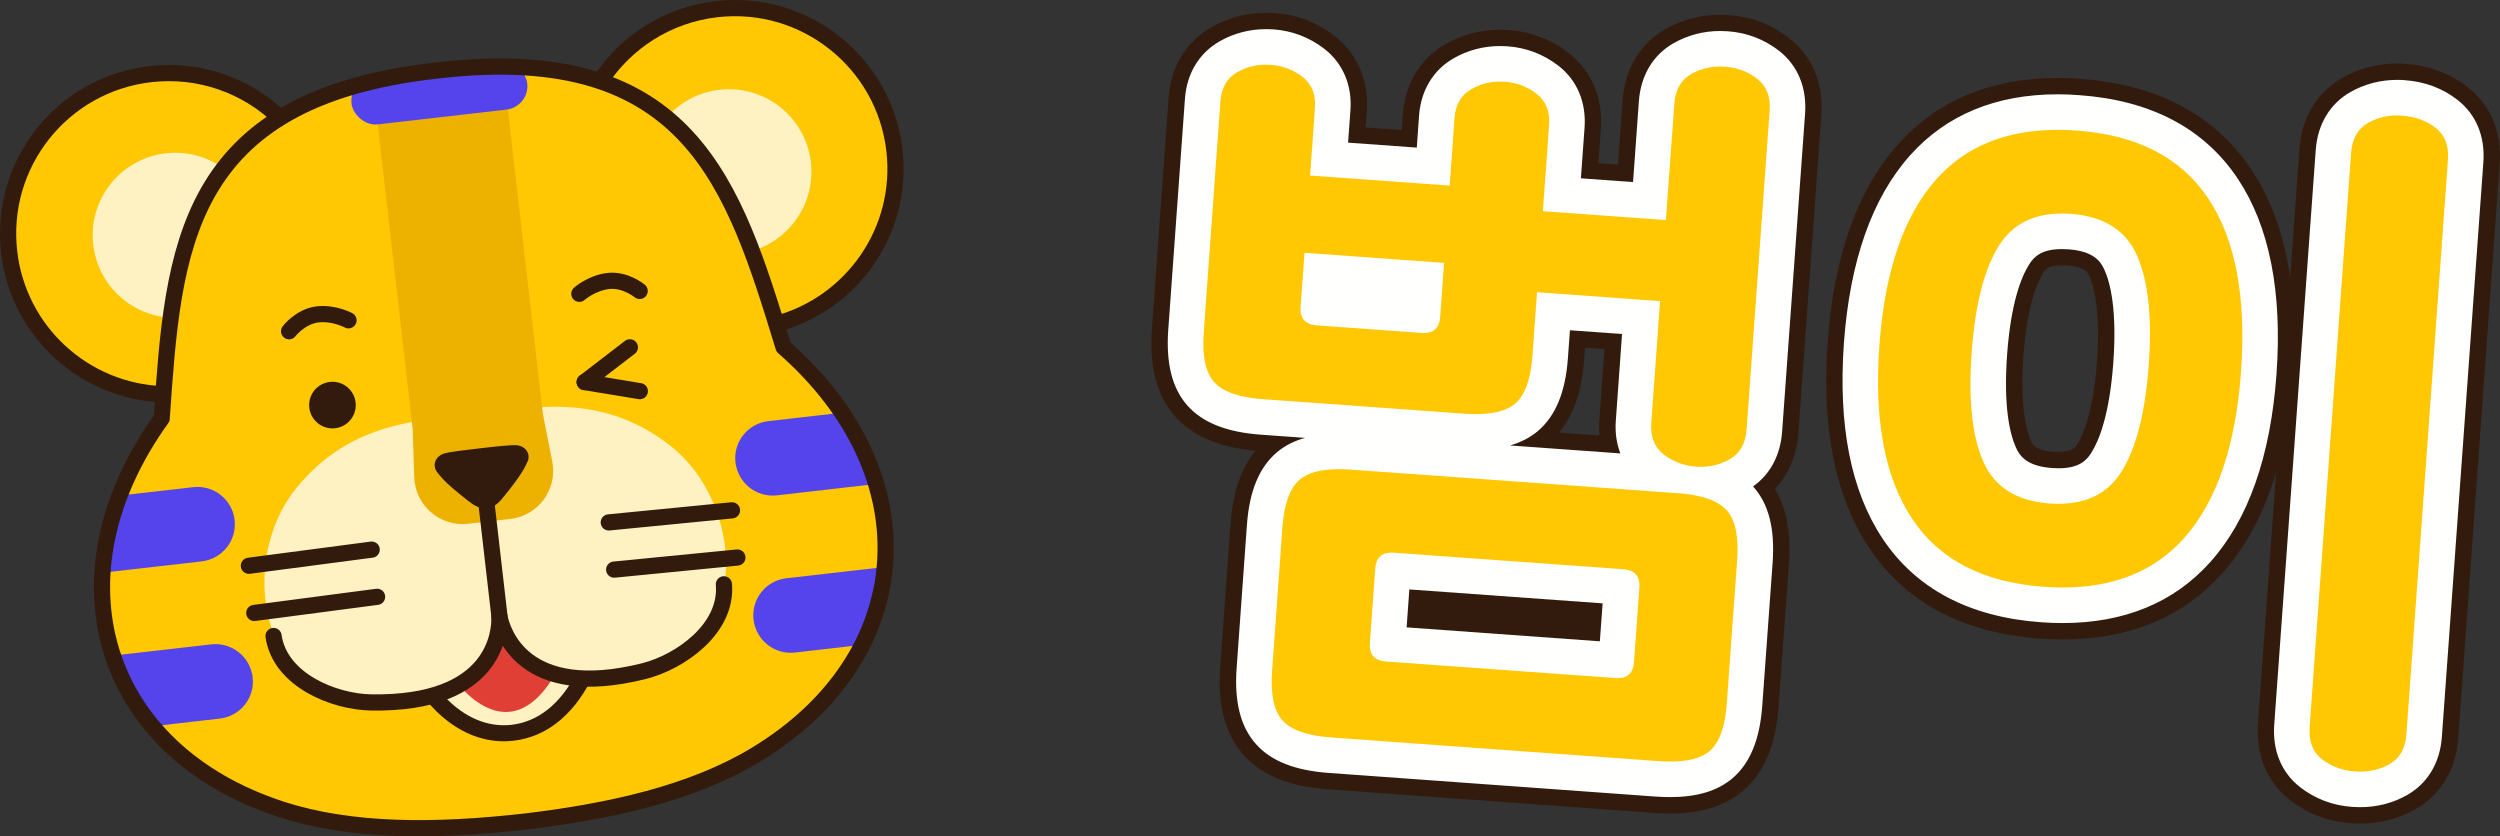
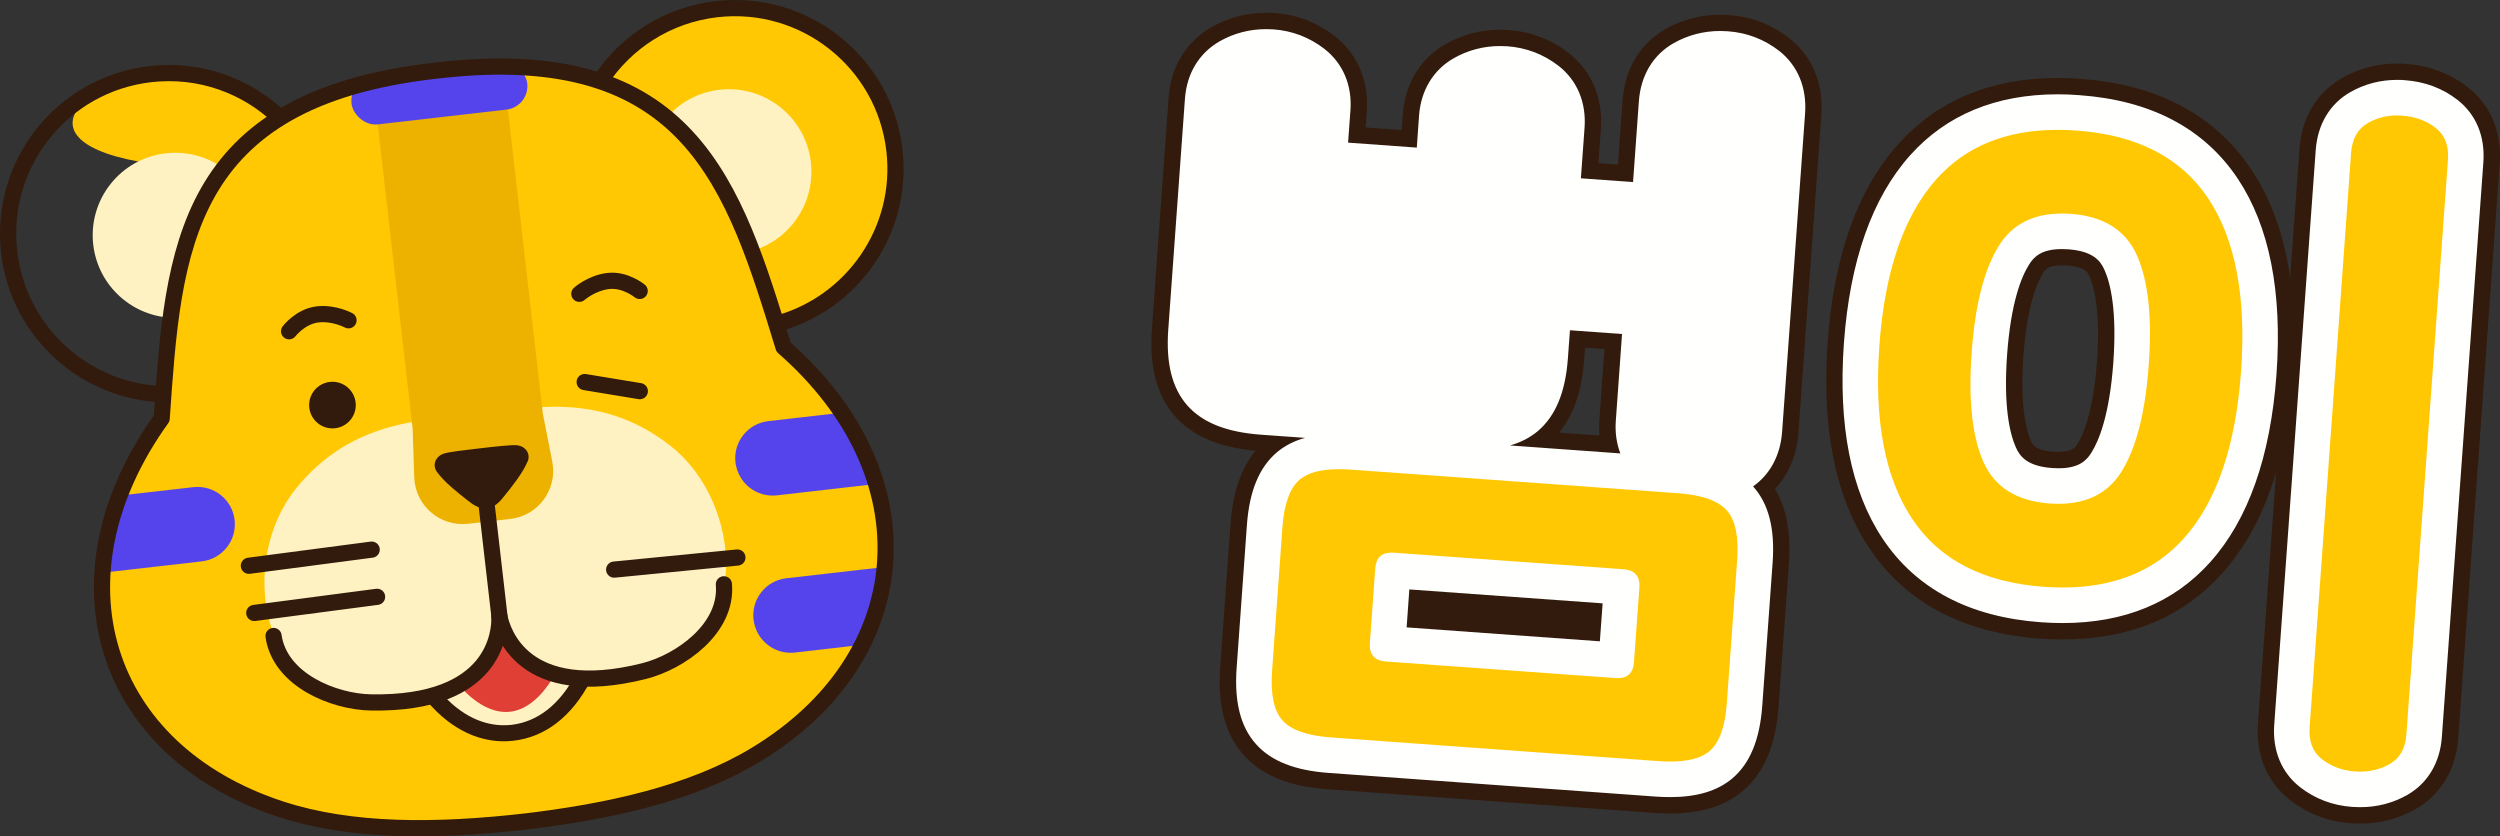
<svg xmlns="http://www.w3.org/2000/svg" id="Capa_2" data-name="Capa 2" viewBox="0 0 351.78 117.68">
  <rect x="0" y="0" width="351.78" height="117.68" fill="#333333" stroke="none" />
  <defs>
    <style>      .cls-1 {        fill: #fff2c2;      }      .cls-2 {        fill: #ffc803;      }      .cls-3 {        fill: #321b0c;      }      .cls-4 {        fill: none;        stroke: #321b0c;        stroke-linecap: round;        stroke-linejoin: round;        stroke-width: 2.28px;      }      .cls-5 {        fill: #ffc803;      }      .cls-6 {        fill: #edb200;      }      .cls-7 {        fill: #fffffe;      }      .cls-8 {        fill: #e03f36;        stroke: #e03f36;        stroke-width: 1.19px;      }      .cls-8, .cls-9 {        stroke-miterlimit: 10;      }      .cls-9 {        fill: #5544ec;        stroke: #5544ec;        stroke-width: .81px;      }    </style>
  </defs>
  <g id="Escenas">
    <g>
      <g>
        <path class="cls-7" d="M228.43,80.1l-32.31-2.33c-.11-.01-.22-.01-.32-.01-1.42,0-2.18.75-2.29,2.26l-.75,10.45c-.12,1.62.63,2.49,2.25,2.61l32.31,2.33c.11.01.22.01.32.01,1.42,0,2.18-.75,2.28-2.26l.76-10.46c.12-1.61-.64-2.48-2.25-2.6ZM225.12,90.24l-27.19-1.96.38-5.34,27.2,1.96-.39,5.34Z" />
        <g>
          <g>
            <path class="cls-7" d="M235.02,113.31c-.71,0-1.41-.03-2.09-.07l-46.02-3.33c-5.08-.36-8.69-1.81-11.03-4.43-2.39-2.67-3.38-6.45-3.02-11.56l1.45-20.17c.38-5.06,1.89-8.66,4.63-10.99.12-.1.25-.2.38-.3l-2.05-.15c-5.09-.38-8.69-1.84-11.03-4.46-2.38-2.68-3.36-6.45-3-11.53l2.35-32.54c.29-3.93,2.23-7.12,5.48-8.97,2.19-1.23,4.57-1.85,7.08-1.85.35,0,.7.01,1.07.03,2.9.21,5.53,1.21,7.83,2.98,2.94,2.3,4.4,5.73,4.12,9.68l-.25,3.37,7.37.53.24-3.38c.3-3.94,2.23-7.12,5.45-8.96,2.18-1.24,4.57-1.87,7.1-1.87.35,0,.72.01,1.07.03,2.91.21,5.54,1.21,7.84,2.98,2.93,2.28,4.39,5.71,4.13,9.67l-.44,6.02,5.04.37.74-10.22c.29-4.02,2.24-7.26,5.49-9.11,2.2-1.23,4.58-1.85,7.11-1.85.38,0,.77.02,1.13.04,2.91.21,5.54,1.21,7.84,2.97,2.93,2.3,4.39,5.77,4.12,9.78l-3.24,44.89c-.24,3.15-1.51,5.84-3.62,7.72,1.87,2.63,2.61,6.12,2.29,10.63l-1.46,20.16c-.38,5.08-1.89,8.67-4.62,10.99-2.32,1.95-5.42,2.89-9.47,2.89ZM226.44,62.53c-.23-1.11-.3-2.28-.21-3.5l.79-10.97-5.04-.37-.21,2.83c-.37,5.06-1.89,8.66-4.63,11-.12.1-.25.2-.38.3l9.67.7Z" />
            <path class="cls-3" d="M178.15,4.1c.33,0,.66.01,1,.03,2.67.19,5.08,1.11,7.2,2.74,2.63,2.05,3.93,5.13,3.67,8.68l-.33,4.52,9.67.7.32-4.53c.27-3.54,2-6.4,4.87-8.04,2-1.14,4.2-1.72,6.53-1.72.33,0,.67.01,1,.03,2.67.19,5.09,1.11,7.21,2.74,2.62,2.04,3.92,5.11,3.68,8.68l-.52,7.16,7.34.53.82-11.37c.26-3.63,1.99-6.53,4.91-8.19,2-1.12,4.2-1.7,6.54-1.7.36,0,.72.02,1.06.04,2.67.19,5.09,1.11,7.21,2.74,2.62,2.05,3.92,5.16,3.67,8.79l-3.24,44.89c-.25,3.27-1.7,5.95-4.08,7.62.01.02.02.03.04.05,2.17,2.44,3.05,5.93,2.71,10.69l-1.46,20.16c-.35,4.76-1.73,8.09-4.22,10.2-2.1,1.76-4.96,2.62-8.73,2.62-.64,0-1.31-.02-2.01-.07l-46.02-3.33c-4.78-.34-8.13-1.67-10.25-4.05-2.18-2.43-3.07-5.93-2.73-10.71l1.45-20.17c.35-4.74,1.72-8.06,4.23-10.2,1.11-.92,2.41-1.59,3.95-2.02l-6.29-.45c-4.77-.36-8.12-1.69-10.25-4.08-2.16-2.43-3.05-5.93-2.71-10.68l2.35-32.54c.26-3.53,1.99-6.39,4.9-8.06,2.01-1.13,4.2-1.7,6.51-1.7M228,63.8c-.54-1.41-.76-2.99-.63-4.68l.87-12.12-7.33-.53-.29,3.98c-.35,4.74-1.72,8.07-4.23,10.21-1.1.92-2.4,1.59-3.92,2.02l15.53,1.12M178.15,1.8c-2.71,0-5.28.67-7.64,2-3.6,2.07-5.75,5.58-6.07,9.9l-2.35,32.54c-.39,5.4.69,9.45,3.28,12.37,2.47,2.77,6.17,4.34,11.31,4.81-2.05,2.49-3.2,5.86-3.53,10.25l-1.45,20.17c-.39,5.44.7,9.5,3.31,12.41,2.54,2.85,6.4,4.42,11.8,4.81l46.02,3.33c.72.05,1.43.08,2.18.08,4.33,0,7.67-1.03,10.21-3.16,2.99-2.54,4.64-6.39,5.04-11.79l1.46-20.16c.31-4.37-.33-7.85-1.95-10.56,1.9-2.02,3.04-4.71,3.28-7.79l3.24-44.9c.3-4.41-1.31-8.23-4.55-10.77-2.5-1.92-5.34-3-8.46-3.22-.42-.03-.81-.05-1.22-.05-2.72,0-5.3.67-7.66,1.99-3.61,2.05-5.76,5.61-6.08,10.03l-.65,9.07-2.75-.2.35-4.86c.29-4.36-1.33-8.14-4.56-10.66-2.49-1.92-5.34-3-8.46-3.22-.4-.02-.78-.04-1.16-.04-2.74,0-5.32.68-7.67,2.02-3.56,2.03-5.69,5.53-6.02,9.86l-.16,2.24-5.08-.37.16-2.22c.32-4.34-1.3-8.13-4.55-10.66-2.49-1.92-5.33-3-8.45-3.22-.42-.02-.79-.04-1.16-.04h0ZM219.39,60.87c2.04-2.49,3.2-5.86,3.52-10.25l.12-1.69,2.74.2-.71,9.83c-.06.79-.06,1.57.01,2.33l-5.7-.41h0Z" />
          </g>
          <g>
            <path class="cls-7" d="M332.09,114.73c-.37,0-.76-.02-1.15-.04-3.03-.22-5.7-1.23-7.98-3-2.93-2.29-4.39-5.75-4.1-9.77l5.84-80.88c.29-4.02,2.23-7.25,5.47-9.09,2.18-1.23,4.58-1.86,7.13-1.86.38,0,.78.01,1.16.04,3.04.21,5.74,1.22,8.03,3,2.93,2.27,4.39,5.74,4.1,9.77l-5.84,80.88c-.29,4.02-2.23,7.25-5.47,9.09-2.18,1.23-4.6,1.86-7.19,1.86Z" />
            <path class="cls-3" d="M337.3,11.24c.35,0,.71.01,1.06.04,2.82.2,5.32,1.13,7.42,2.76,2.62,2.03,3.92,5.15,3.66,8.78l-5.84,80.88c-.26,3.63-2,6.53-4.89,8.17-2,1.13-4.22,1.71-6.62,1.71-.36,0-.74-.02-1.11-.04-2.75-.2-5.21-1.13-7.31-2.76-2.62-2.04-3.92-5.15-3.66-8.78l5.84-80.88c.26-3.63,2-6.53,4.89-8.17,2-1.13,4.21-1.71,6.56-1.71M337.3,8.94c-2.75,0-5.33.68-7.69,2.01-3.59,2.04-5.74,5.59-6.05,10.01l-5.84,80.88c-.32,4.41,1.3,8.23,4.54,10.76,2.47,1.92,5.35,3.01,8.56,3.24.45.02.88.05,1.28.05,2.79,0,5.39-.68,7.75-2.01,3.59-2.04,5.74-5.59,6.05-10.01l5.84-80.88c.32-4.43-1.3-8.25-4.55-10.76-2.47-1.91-5.38-3-8.67-3.24-.35-.03-.76-.05-1.22-.05h0Z" />
          </g>
          <g>
            <path class="cls-7" d="M290.24,88.82c-.97,0-2.01-.04-3.1-.11-10.48-.76-18.29-4.9-23.21-12.3-4.58-6.88-6.47-16.37-5.62-28.22.86-11.83,4.1-20.95,9.62-27.12,5.32-5.94,12.59-8.95,21.62-8.95,1.02,0,2.06.04,3.11.12,10.46.75,18.27,4.88,23.2,12.29,4.58,6.89,6.47,16.38,5.62,28.22-.86,11.84-4.1,20.96-9.62,27.12-5.31,5.94-12.58,8.95-21.62,8.95ZM290.12,36.2c-2.41,0-3.13.84-3.62,1.63-1.06,1.67-2.42,5.14-2.93,12.19-.5,7.04.35,10.67,1.15,12.48.31.69.88,1.98,4.15,2.22.28.02.55.03.81.03,2.41,0,3.14-.84,3.62-1.63,1.06-1.67,2.42-5.14,2.93-12.19.5-7.05-.34-10.67-1.14-12.47-.31-.7-.88-2-4.15-2.23-.28-.02-.55-.03-.81-.03Z" />
            <path class="cls-3" d="M289.55,13.27c.98,0,2,.04,3.02.12,10.1.72,17.61,4.69,22.33,11.78,4.44,6.68,6.26,15.93,5.43,27.5-.84,11.57-3.97,20.46-9.33,26.43-5.09,5.69-12.08,8.57-20.76,8.57-.98,0-2-.04-3.02-.11-10.11-.73-17.62-4.7-22.33-11.79-4.44-6.67-6.26-15.92-5.43-27.5.84-11.57,3.98-20.46,9.33-26.43,5.09-5.69,12.08-8.57,20.76-8.57M289.67,65.89c2.86,0,3.93-1.09,4.6-2.17,1.13-1.79,2.57-5.45,3.1-12.71.52-7.26-.38-11.09-1.24-13.02-.57-1.3-1.63-2.66-5.12-2.91-.31-.02-.61-.03-.89-.03-2.86,0-3.93,1.09-4.6,2.17-1.13,1.79-2.57,5.44-3.1,12.71-.52,7.27.38,11.09,1.24,13.03.57,1.29,1.63,2.65,5.12,2.9.31.02.61.03.89.03M289.55,10.97c-9.37,0-16.93,3.14-22.47,9.34-5.7,6.36-9.03,15.71-9.91,27.8-.87,12.11,1.09,21.85,5.81,28.94,5.13,7.72,13.23,12.03,24.08,12.81,1.12.08,2.19.12,3.19.12,9.37,0,16.93-3.14,22.47-9.34,5.7-6.34,9.03-15.7,9.91-27.8.87-12.1-1.09-21.84-5.81-28.94-5.14-7.72-13.24-12.03-24.08-12.8-1.06-.08-2.13-.13-3.18-.13h0ZM289.67,63.59c-.23,0-.48,0-.74-.03-2.57-.18-2.93-1-3.16-1.53-.61-1.38-1.56-4.77-1.05-11.94.52-7.17,1.95-10.37,2.75-11.65.31-.5.68-1.1,2.65-1.1.23,0,.48,0,.74.02,2.57.18,2.93,1,3.16,1.54.62,1.39,1.57,4.76,1.05,11.93-.52,7.17-1.95,10.38-2.75,11.65-.31.5-.68,1.1-2.66,1.1h0Z" />
          </g>
        </g>
        <polygon class="cls-3" points="225.51 84.9 225.12 90.24 197.93 88.28 198.31 82.94 225.51 84.9" />
        <g>
-           <path class="cls-5" d="M247.26,11.09c-1.31-1.01-2.8-1.58-4.49-1.7-.24-.02-.48-.03-.71-.03-1.48,0-2.85.36-4.09,1.06-1.44.82-2.23,2.21-2.37,4.18l-1.19,16.37-17.31-1.25.88-12.15c.13-1.9-.45-3.35-1.76-4.37-1.31-1.01-2.8-1.58-4.49-1.7-.22-.02-.44-.02-.65-.02-1.45,0-2.8.35-4.04,1.06-1.44.82-2.23,2.17-2.37,4.07l-.68,9.51-19.64-1.42.68-9.51c.14-1.9-.44-3.35-1.75-4.37-1.31-1.01-2.81-1.58-4.49-1.7-.22-.02-.43-.02-.64-.02-1.45,0-2.8.35-4.06,1.06-1.43.82-2.22,2.17-2.36,4.07l-2.35,32.53c-.24,3.31.25,5.64,1.46,7s3.5,2.16,6.88,2.41l28.3,2.04c.58.04,1.13.06,1.65.06,2.52,0,4.35-.48,5.51-1.45,1.39-1.18,2.21-3.42,2.45-6.73l.65-8.97,17.31,1.25-1.23,17.11c-.15,1.97.44,3.46,1.74,4.47.15.11.3.22.45.32,1.21.82,2.59,1.28,4.15,1.4.22.02.43.02.64.02.8,0,1.57-.11,2.31-.33.6-.17,1.18-.42,1.74-.74,1.44-.81,2.23-2.2,2.38-4.18l3.24-44.87c.14-1.97-.44-3.46-1.75-4.48ZM202.65,44.59c-.11,1.52-.87,2.27-2.3,2.27-.1,0-.2,0-.3-.01l-14.78-1.07c-1.62-.12-2.37-.98-2.26-2.6l.55-7.61,19.64,1.42-.55,7.6Z" />
          <path class="cls-5" d="M242.98,71.81c-.44-.49-1.02-.91-1.75-1.26-1.27-.61-2.98-.99-5.13-1.15l-3.06-.22-42.98-3.1c-.58-.04-1.13-.06-1.65-.06-2.52,0-4.35.48-5.51,1.45-1.39,1.18-2.21,3.42-2.45,6.72l-1.45,20.17c-.24,3.31.24,5.65,1.46,7.01,1.21,1.36,3.5,2.16,6.88,2.4l46.03,3.33c.58.04,1.13.06,1.65.06,2.52,0,4.36-.48,5.51-1.45,1.4-1.18,2.21-3.42,2.45-6.73l1.46-20.16c.24-3.31-.25-5.65-1.46-7.01ZM230.68,82.7l-.76,10.46c-.1,1.51-.86,2.26-2.28,2.26-.1,0-.21,0-.32-.01l-32.31-2.33c-1.62-.12-2.37-.99-2.25-2.61l.75-10.45c.11-1.51.87-2.26,2.29-2.26.1,0,.21,0,.32.01l32.31,2.33c1.61.12,2.37.99,2.25,2.6Z" />
          <path class="cls-5" d="M310.73,27.93c-3.83-5.75-10-8.94-18.52-9.56-.91-.06-1.79-.1-2.66-.1-7.23,0-12.91,2.3-17.04,6.9-4.62,5.16-7.3,12.97-8.06,23.46-.76,10.49.78,18.62,4.61,24.37,3.83,5.77,10,8.95,18.52,9.57.91.06,1.79.1,2.66.1,7.23,0,12.91-2.3,17.04-6.9,4.62-5.15,7.3-12.97,8.06-23.46.76-10.49-.78-18.61-4.61-24.38ZM302.35,51.37c-.48,6.69-1.76,11.69-3.84,15.01-1.89,3.01-4.83,4.51-8.84,4.51-.4,0-.82-.01-1.25-.04-4.64-.34-7.76-2.29-9.34-5.88-1.58-3.58-2.13-8.71-1.64-15.4.48-6.69,1.76-11.69,3.84-15.01,1.89-3.01,4.83-4.51,8.84-4.51.4,0,.82,0,1.25.04,4.64.34,7.76,2.3,9.34,5.88,1.58,3.58,2.13,8.71,1.64,15.4ZM342.71,17.98c-1.31-1.01-2.88-1.58-4.71-1.71-.23-.02-.47-.03-.7-.03-1.48,0-2.85.35-4.09,1.06-1.44.82-2.23,2.21-2.38,4.18l-5.84,80.88c-.14,1.97.44,3.46,1.75,4.48,1.31,1.01,2.84,1.58,4.6,1.71.25.02.5.03.75.03,1.53,0,2.91-.36,4.15-1.06,1.44-.81,2.23-2.21,2.37-4.18l5.85-80.88c.14-1.97-.44-3.46-1.75-4.48Z" />
        </g>
      </g>
      <g id="_2" data-name="2">
        <g>
          <path class="cls-5" d="M74.18,115.57c-13,1.49-24.78,1.5-34.58-1.68-25.27-8.21-32.87-32.74-16.85-55.01,1.64-23.79,2.99-44.86,38.38-48.92l.65-.07c35.39-4.06,41.48,16.15,48.47,38.95,20.64,18.06,18.81,43.67-3.95,57.4-8.82,5.32-20.3,7.98-33.3,9.47" />
          <g>
            <g>
              <path class="cls-1" d="M70.91,103.19c-2.55,0-6.38-.94-10.12-5.44-2.21-2.66-3.87-5.94-4.13-8.16-.29-2.56,1.08-5.17,3.76-7.17,2.37-1.77,5.59-2.96,9.07-3.36.84-.1,1.69-.15,2.52-.15,2.59,0,5.04.47,7.08,1.36,3.07,1.34,5,3.58,5.29,6.13.25,2.21-.68,5.81-2.33,8.95-2.42,4.61-5.85,7.29-9.93,7.76-.4.05-.81.07-1.22.07Z" />
              <path class="cls-3" d="M72.01,80.05c2.42,0,4.71.43,6.62,1.27,2.69,1.18,4.37,3.08,4.62,5.22.23,1.97-.68,5.38-2.21,8.29-2.23,4.26-5.36,6.73-9.05,7.16-.34.04-.71.06-1.09.06-2.52,0-5.89-1-9.24-5.03-2.05-2.47-3.64-5.58-3.87-7.56-.25-2.14.96-4.38,3.31-6.13,2.21-1.65,5.24-2.77,8.52-3.14.8-.09,1.6-.14,2.39-.14M72.01,77.77h0c-.87,0-1.76.05-2.65.15-3.67.42-7.09,1.69-9.62,3.58-3.02,2.25-4.55,5.25-4.21,8.21.28,2.42,2.04,5.93,4.38,8.75,4.02,4.84,8.19,5.85,10.99,5.85.45,0,.9-.03,1.35-.08,4.47-.51,8.21-3.4,10.81-8.36,1.77-3.38,2.73-7.15,2.45-9.61-.34-2.97-2.52-5.54-5.97-7.05-2.18-.95-4.79-1.46-7.53-1.46h0Z" />
            </g>
            <path class="cls-8" d="M79.8,86.93c.34,2.98-2.96,12.04-8.08,12.63-5.12.59-10.12-7.52-10.46-10.5s3.53-5.87,8.65-6.45c5.12-.59,9.55,1.35,9.89,4.33Z" />
          </g>
          <path class="cls-1" d="M90.87,94.4c-19.18,4.79-20.65-7.98-20.65-7.98,0,0,1.47,12.76-18.06,12.42-15.56-.27-18.81-19.8-10.52-30.09,8.03-9.96,18.64-9.63,25.48-10.42s17.1-3.51,27.18,4.37c10.41,8.14,11.67,27.92-3.43,31.69Z" />
          <path class="cls-6" d="M68.87,73.36l-3.01.34c-3.94.45-7.43-2.55-7.57-6.52l-.23-6.89-5.61-48.86s9.07-1.04,18.32-2.1l5.61,48.86,1.33,6.76c.77,3.89-1.95,7.61-5.89,8.07l-3.01.34" />
          <g>
            <rect class="cls-9" x="49.79" y="10.22" width="24.08" height="5.86" rx="2.93" ry="2.93" transform="translate(-1.1 7.14) rotate(-6.55)" />
            <g>
              <path class="cls-9" d="M32.61,73.21c.31,2.66-1.6,5.07-4.27,5.38l-12.75,1.46c-.24.03-.47.04-.7.03.25-3.26.98-6.61,2.22-9.97l10.13-1.16c1.33-.15,2.6.25,3.57,1.02.97.77,1.65,1.91,1.8,3.25Z" />
              <path class="cls-9" d="M103.9,65.03c.31,2.66,2.71,4.57,5.37,4.27l12.75-1.46c.24-.03.47-.07.69-.13-.98-3.12-2.45-6.22-4.42-9.21l-10.13,1.16c-1.33.15-2.48.83-3.25,1.8-.77.97-1.17,2.24-1.02,3.57Z" />
            </g>
            <g>
-               <path class="cls-9" d="M35.15,95.34c.31,2.66-1.6,5.07-4.27,5.37l-9.29,1.07c-2.26-2.79-3.98-5.86-5.12-9.15.18-.04.36-.07.55-.1l12.75-1.46c1.33-.15,2.6.25,3.57,1.02.97.77,1.65,1.92,1.8,3.25Z" />
              <path class="cls-9" d="M106.44,87.15c.31,2.66,2.71,4.57,5.37,4.27l9.29-1.07c1.57-3.23,2.55-6.61,2.91-10.07-.18,0-.37,0-.56.03l-12.75,1.46c-1.33.15-2.48.83-3.25,1.8-.77.97-1.17,2.24-1.02,3.57Z" />
            </g>
          </g>
        </g>
        <g>
-           <path class="cls-2" d="M40.16,16.58s-4.36,1.8-8.53,7.24c-1.88,2.45-3.71,5.64-5.09,9.73-.78,2.31-1.51,6.82-2.09,11.16-.73,5.51-1.21,10.72-1.21,10.72-11.47.21-20.62-8.42-21.96-20.05C-.14,23.03,9.54,11.77,21.9,10.35c6.37-.73,13.7,2.43,18.27,6.24Z" />
+           <path class="cls-2" d="M40.16,16.58s-4.36,1.8-8.53,7.24C-.14,23.03,9.54,11.77,21.9,10.35c6.37-.73,13.7,2.43,18.27,6.24Z" />
          <path class="cls-1" d="M31.63,23.83c-1.88,2.45-3.71,5.64-5.09,9.73-.78,2.31-1.51,6.82-2.09,11.16-5.74-.1-10.65-4.43-11.33-10.29-.73-6.37,3.84-12.13,10.21-12.86,3.08-.35,6.01.53,8.3,2.25Z" />
          <path class="cls-4" d="M22.88,55.47c-10.97-.4-20.3-8.77-21.59-20.01C-.14,23.06,8.76,11.85,21.17,10.43c6.94-.8,13.51,1.64,18.2,6.12" />
          <path class="cls-2" d="M83.71,11.59s4.66.76,9.95,5.12c2.38,1.96,4.89,4.65,7.17,8.32,1.28,2.07,3.02,6.3,4.57,10.39,1.96,5.2,3.61,10.16,3.61,10.16,11.22-2.39,18.18-12.87,16.84-24.5C124.43,8.73,112.45-.05,100.09,1.37c-6.37.73-12.79,5.47-16.38,10.21Z" />
          <path class="cls-1" d="M93.66,16.71c2.38,1.96,4.89,4.65,7.17,8.32,1.28,2.07,3.02,6.3,4.57,10.39,5.57-1.39,9.37-6.73,8.7-12.58-.73-6.37-6.49-10.94-12.86-10.21-3.08.35-5.73,1.88-7.57,4.08Z" />
          <path class="cls-4" d="M109.36,45.55c10.59-2.88,17.79-13.14,16.5-24.38-1.42-12.4-12.63-21.3-25.03-19.88-6.94.8-12.79,4.66-16.34,10.08" />
        </g>
        <path class="cls-4" d="M74.18,115.57c-13,1.49-24.78,1.5-34.58-1.68-25.27-8.21-32.87-32.74-16.85-55.01,1.64-23.79,2.99-44.86,38.38-48.92l.65-.07c35.39-4.06,41.48,16.15,48.47,38.95,20.64,18.06,18.81,43.67-3.95,57.4-8.82,5.32-20.3,7.98-33.3,9.47" />
        <g>
          <g>
            <circle class="cls-3" cx="46.78" cy="57" r="3.28" />
            <g>
-               <path class="cls-4" d="M82.27,53.76l6.36-4.89-6.36,4.89Z" />
              <line class="cls-4" x1="82.27" y1="53.76" x2="90.03" y2="55.04" />
            </g>
          </g>
          <g>
            <path class="cls-4" d="M81.52,41.34s1.73-1.53,4.06-1.8c2.41-.28,4.43,1.4,4.43,1.4" />
            <path class="cls-4" d="M49.04,45.07s-2.03-1.1-4.36-.83c-2.41.28-4,2.37-4,2.37" />
          </g>
          <g>
-             <line class="cls-4" x1="85.66" y1="73.51" x2="103" y2="71.81" />
            <line class="cls-4" x1="86.42" y1="80.15" x2="103.76" y2="78.45" />
            <line class="cls-4" x1="52.3" y1="77.34" x2="35.02" y2="79.61" />
            <line class="cls-4" x1="53.06" y1="83.98" x2="35.78" y2="86.25" />
          </g>
          <line class="cls-4" x1="68.38" y1="70.23" x2="70.35" y2="87.34" />
          <path class="cls-4" d="M101.86,82.22c.54,6.25-6.18,10.94-11.23,12.21-17.05,4.28-19.94-5.62-20.35-7.65.06,2.07-.51,12.37-18.09,12.06-5.2-.09-12.81-3.14-13.7-9.35" />
          <path class="cls-3" d="M74.24,64.93c-.69,1.68-2.29,3.63-3.32,4.92-.64.81-1.35,1.55-2.39,1.67s-1.89-.44-2.7-1.08c-1.29-1.02-3.29-2.56-4.35-4.04-.71-1-.17-2.21,1-2.58.71-.23,2.9-.49,5.06-.74h.05c2.16-.26,4.35-.49,5.1-.43,1.22.1,2.02,1.16,1.56,2.29Z" />
        </g>
      </g>
    </g>
  </g>
</svg>